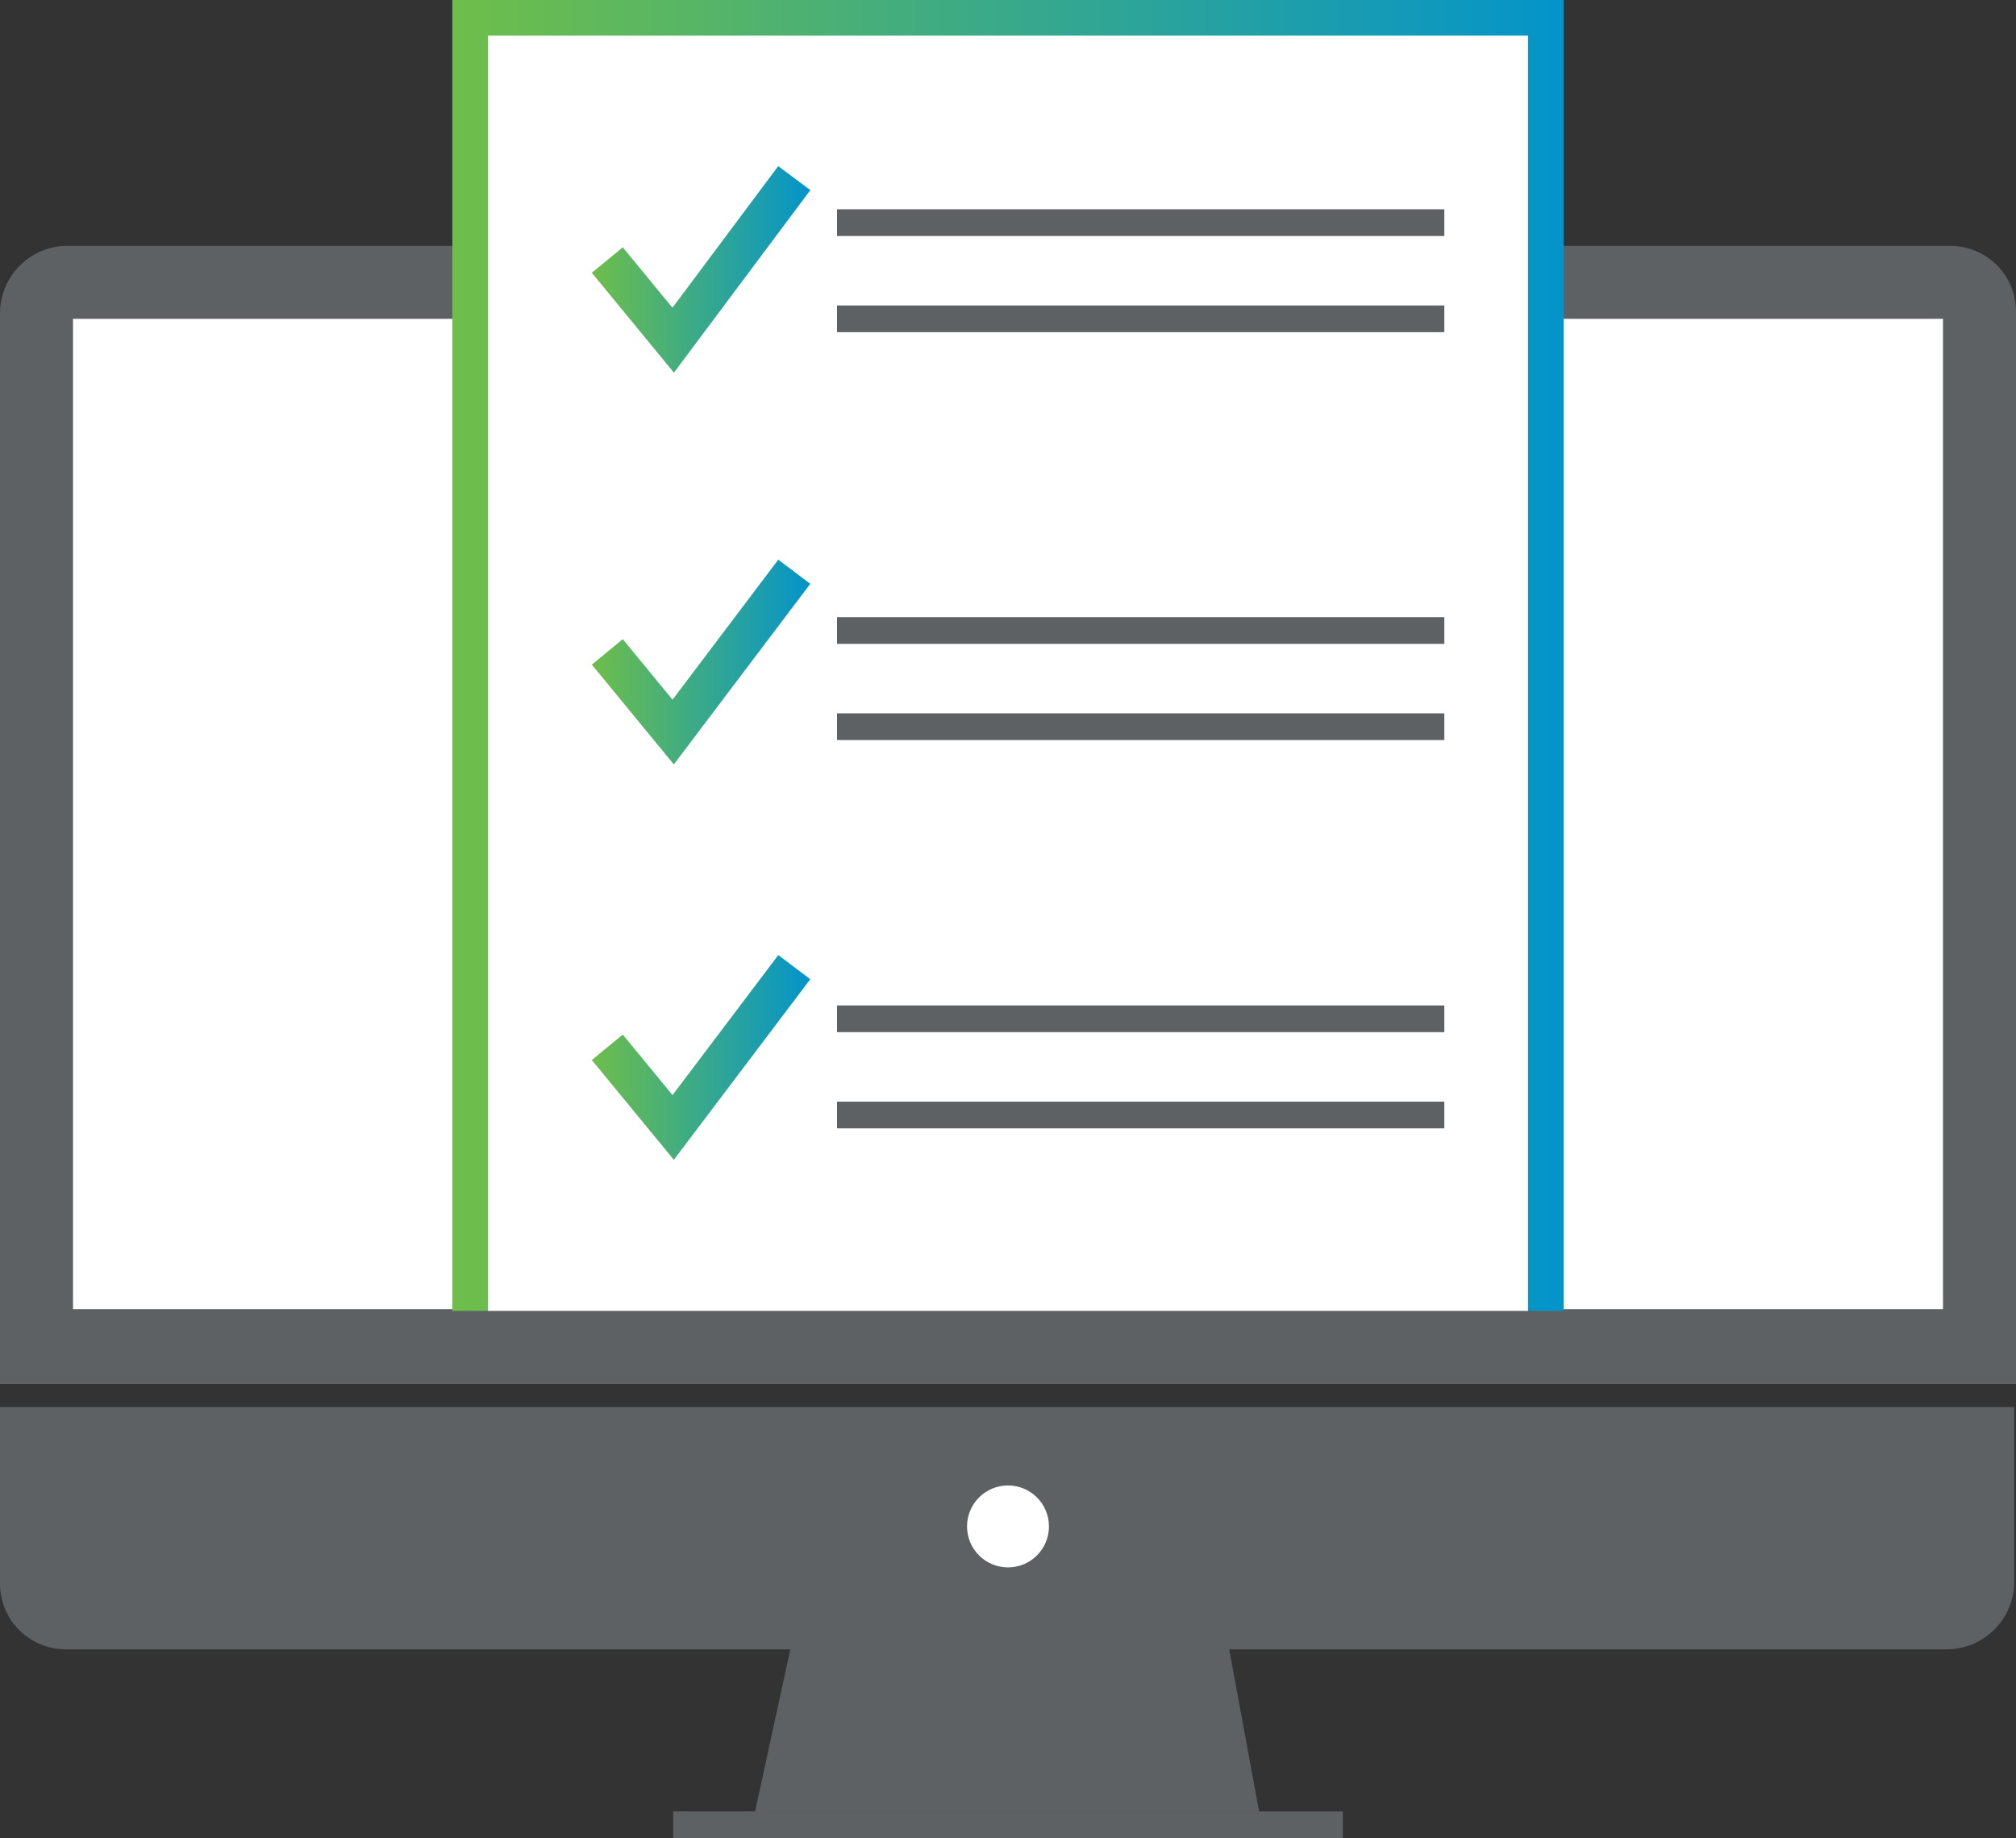
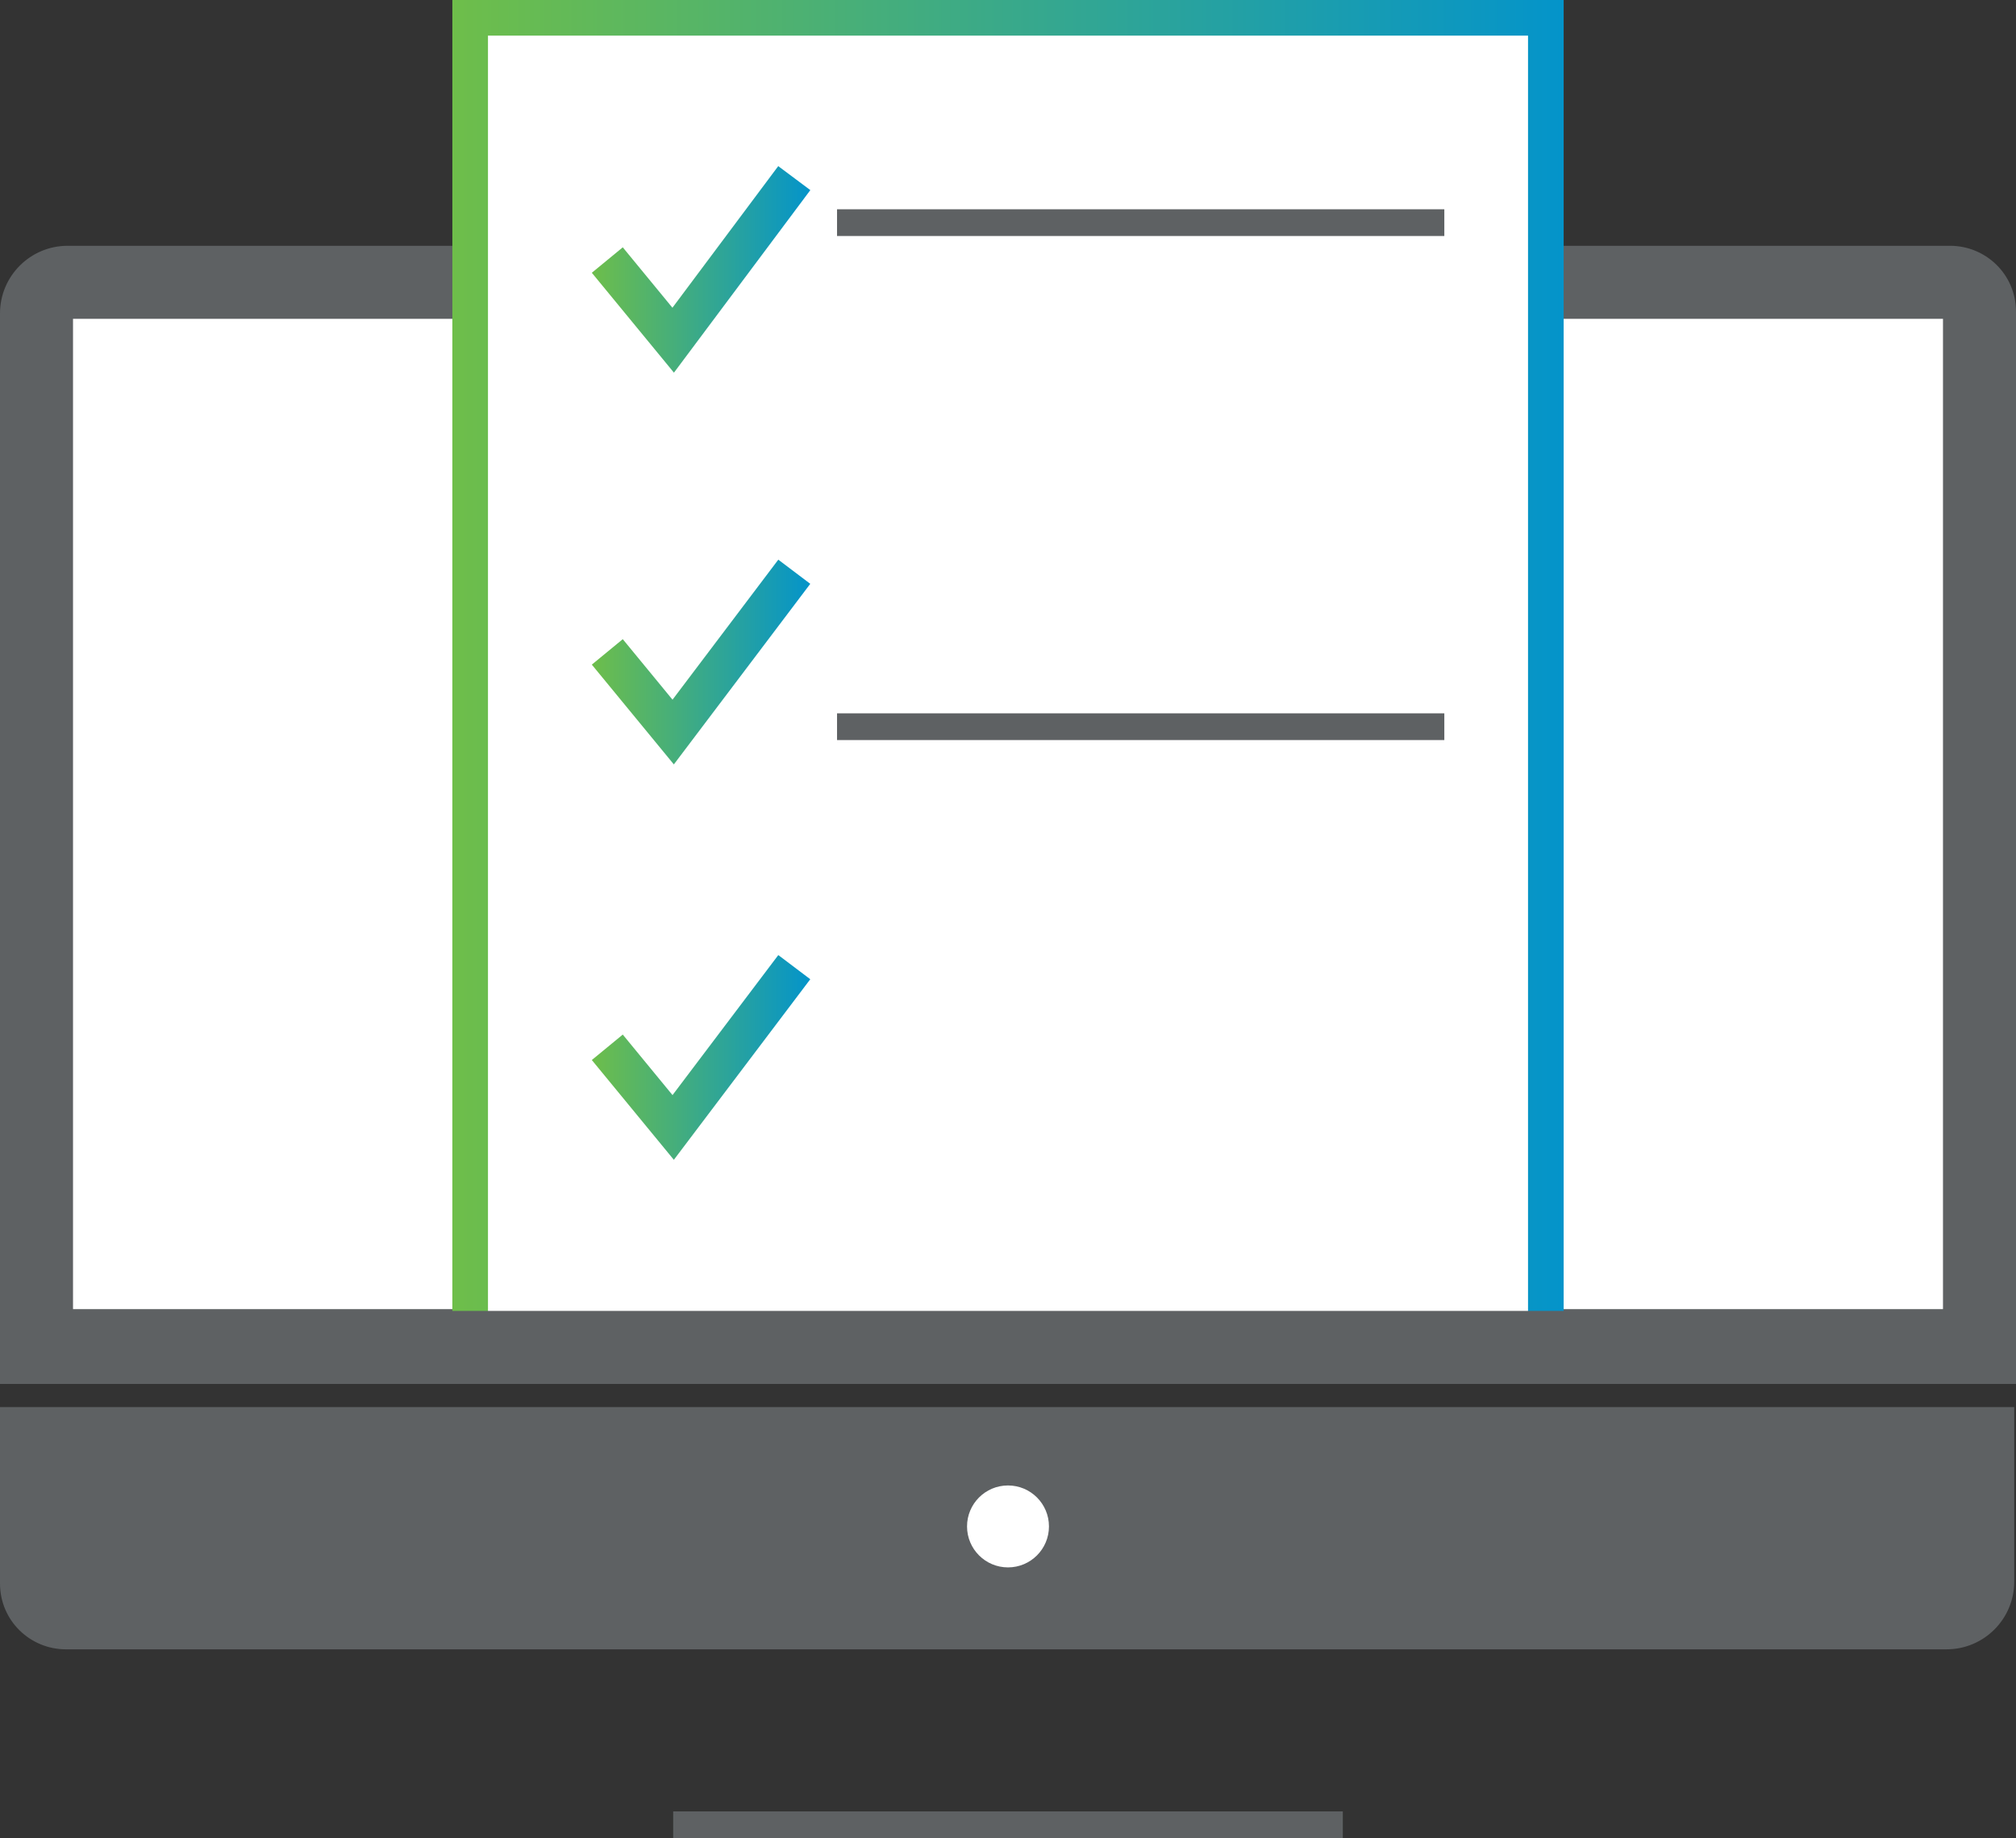
<svg xmlns="http://www.w3.org/2000/svg" version="1.1" id="Layer_1" x="0px" y="0px" viewBox="0 0 113.2 103.2" style="enable-background:new 0 0 113.2 103.2;" xml:space="preserve">
  <rect x="0" y="0" width="113.2" height="103.2" fill="#333333" stroke="none" />
  <style type="text/css">
	.st0{fill:#5E6163;}
	.st1{fill:#FFFFFF;}
	.st2{fill:#FFFFFF;stroke:url(#SVGID_1_);stroke-width:2;stroke-miterlimit:10;}
	.st3{fill:none;stroke:url(#SVGID_00000127728128944687482600000006203421496818940572_);stroke-width:2.25;stroke-miterlimit:10;}
	.st4{fill:none;stroke:#5E6163;stroke-width:1.5;stroke-miterlimit:10;}
	.st5{fill:none;stroke:url(#SVGID_00000039815603479711929820000006667424481425314467_);stroke-width:2.25;stroke-miterlimit:10;}
	.st6{fill:none;stroke:url(#SVGID_00000055692461350358734330000005109740394660418443_);stroke-width:2.25;stroke-miterlimit:10;}
</style>
  <g>
    <rect x="37.8" y="101.7" class="st0" width="37.6" height="1.5" />
    <g>
      <path class="st0" d="M113.1,77.7H0V17.6c0-2.1,1.7-3.8,3.8-3.8h105.7c2,0,3.7,1.6,3.7,3.7V77.7z" />
-       <path class="st0" d="M0,79h113.1v9.8c0,2.1-1.7,3.8-3.8,3.8H3.7c-2,0-3.7-1.6-3.7-3.7V79z" />
-       <polygon class="st0" points="70.7,101.7 42.4,101.7 44.4,92.5 69,92.5   " />
+       <path class="st0" d="M0,79h113.1v9.8c0,2.1-1.7,3.8-3.8,3.8H3.7c-2,0-3.7-1.6-3.7-3.7z" />
      <circle class="st1" cx="56.6" cy="85.7" r="2.3" />
      <rect x="4.1" y="17.9" class="st1" width="105" height="55.6" />
      <linearGradient id="SVGID_1_" gradientUnits="userSpaceOnUse" x1="25.357" y1="38.1" x2="87.77" y2="38.1">
        <stop offset="0" style="stop-color:#6EBE4A" />
        <stop offset="1" style="stop-color:#0494CA" />
      </linearGradient>
      <rect x="26.4" y="1" class="st2" width="60.4" height="74.2" />
      <rect y="73.6" class="st0" width="112.1" height="4.1" />
      <linearGradient id="SVGID_00000072262192630948441860000007530965827774267311_" gradientUnits="userSpaceOnUse" x1="33.19" y1="15.122" x2="45.466" y2="15.122">
        <stop offset="0" style="stop-color:#6EBE4A" />
        <stop offset="1" style="stop-color:#0494CA" />
      </linearGradient>
      <polyline style="fill:none;stroke:url(#SVGID_00000072262192630948441860000007530965827774267311_);stroke-width:2.25;stroke-miterlimit:10;" points="    34.1,14.6 37.8,19.1 44.6,10   " />
      <line class="st4" x1="47" y1="12.5" x2="81.1" y2="12.5" />
-       <line class="st4" x1="47" y1="17.9" x2="81.1" y2="17.9" />
-       <line class="st4" x1="47" y1="35.4" x2="81.1" y2="35.4" />
      <line class="st4" x1="47" y1="40.8" x2="81.1" y2="40.8" />
-       <line class="st4" x1="47" y1="57.2" x2="81.1" y2="57.2" />
-       <line class="st4" x1="47" y1="62.6" x2="81.1" y2="62.6" />
      <linearGradient id="SVGID_00000146459333482066768600000015002128070759879561_" gradientUnits="userSpaceOnUse" x1="33.19" y1="37.164" x2="45.466" y2="37.164">
        <stop offset="0" style="stop-color:#6EBE4A" />
        <stop offset="1" style="stop-color:#0494CA" />
      </linearGradient>
      <polyline style="fill:none;stroke:url(#SVGID_00000146459333482066768600000015002128070759879561_);stroke-width:2.25;stroke-miterlimit:10;" points="    34.1,36.6 37.8,41.1 44.6,32.1   " />
      <linearGradient id="SVGID_00000134210235896113384150000013758718824145790094_" gradientUnits="userSpaceOnUse" x1="33.19" y1="59.413" x2="45.466" y2="59.413">
        <stop offset="0" style="stop-color:#6EBE4A" />
        <stop offset="1" style="stop-color:#0494CA" />
      </linearGradient>
      <polyline style="fill:none;stroke:url(#SVGID_00000134210235896113384150000013758718824145790094_);stroke-width:2.25;stroke-miterlimit:10;" points="    34.1,58.8 37.8,63.3 44.6,54.3   " />
    </g>
  </g>
</svg>